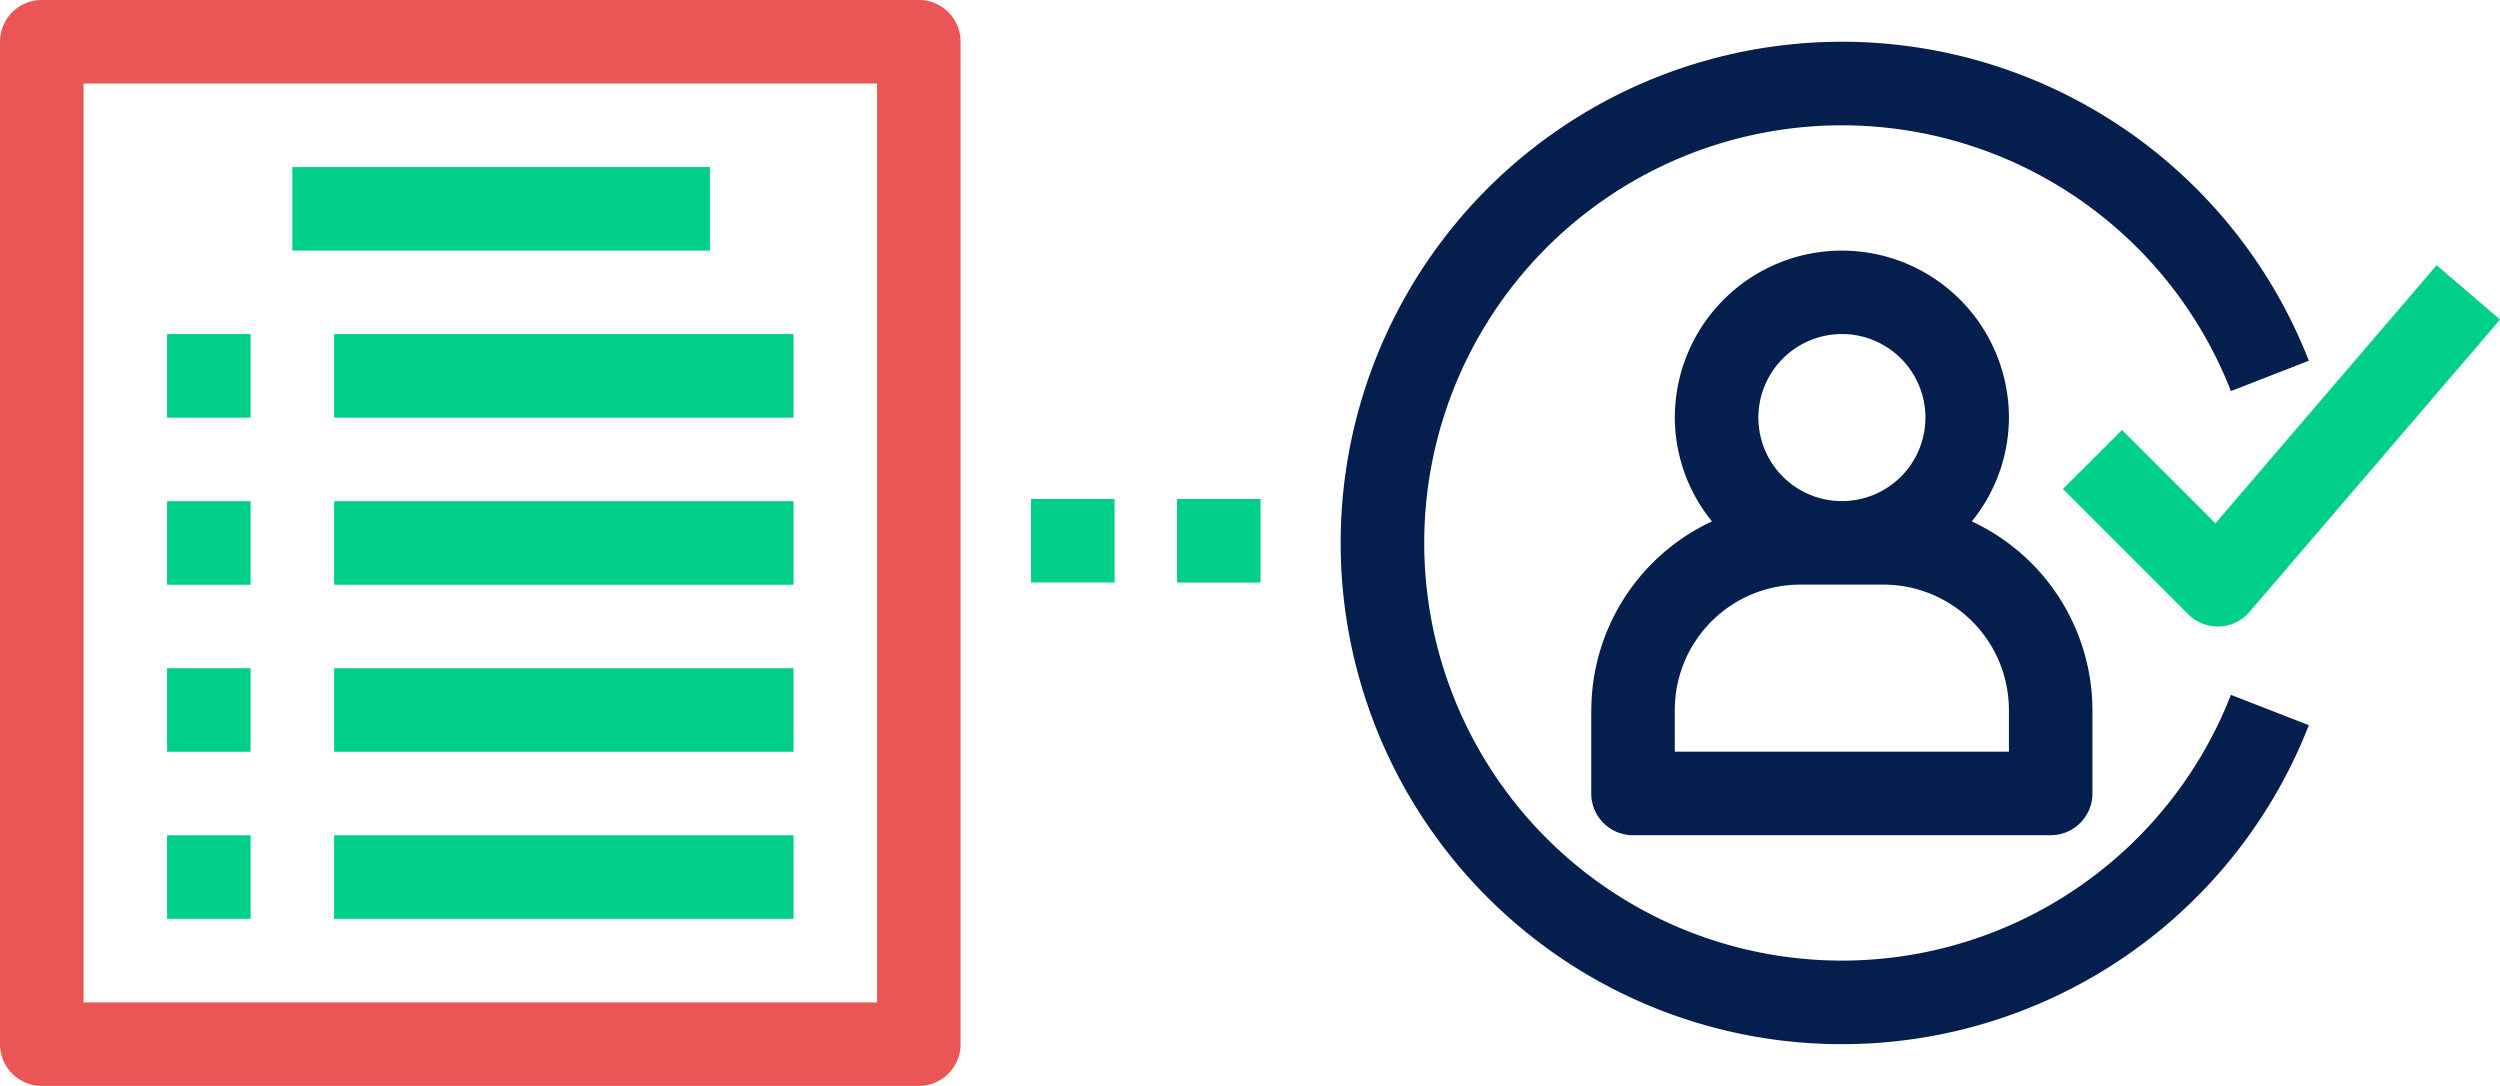
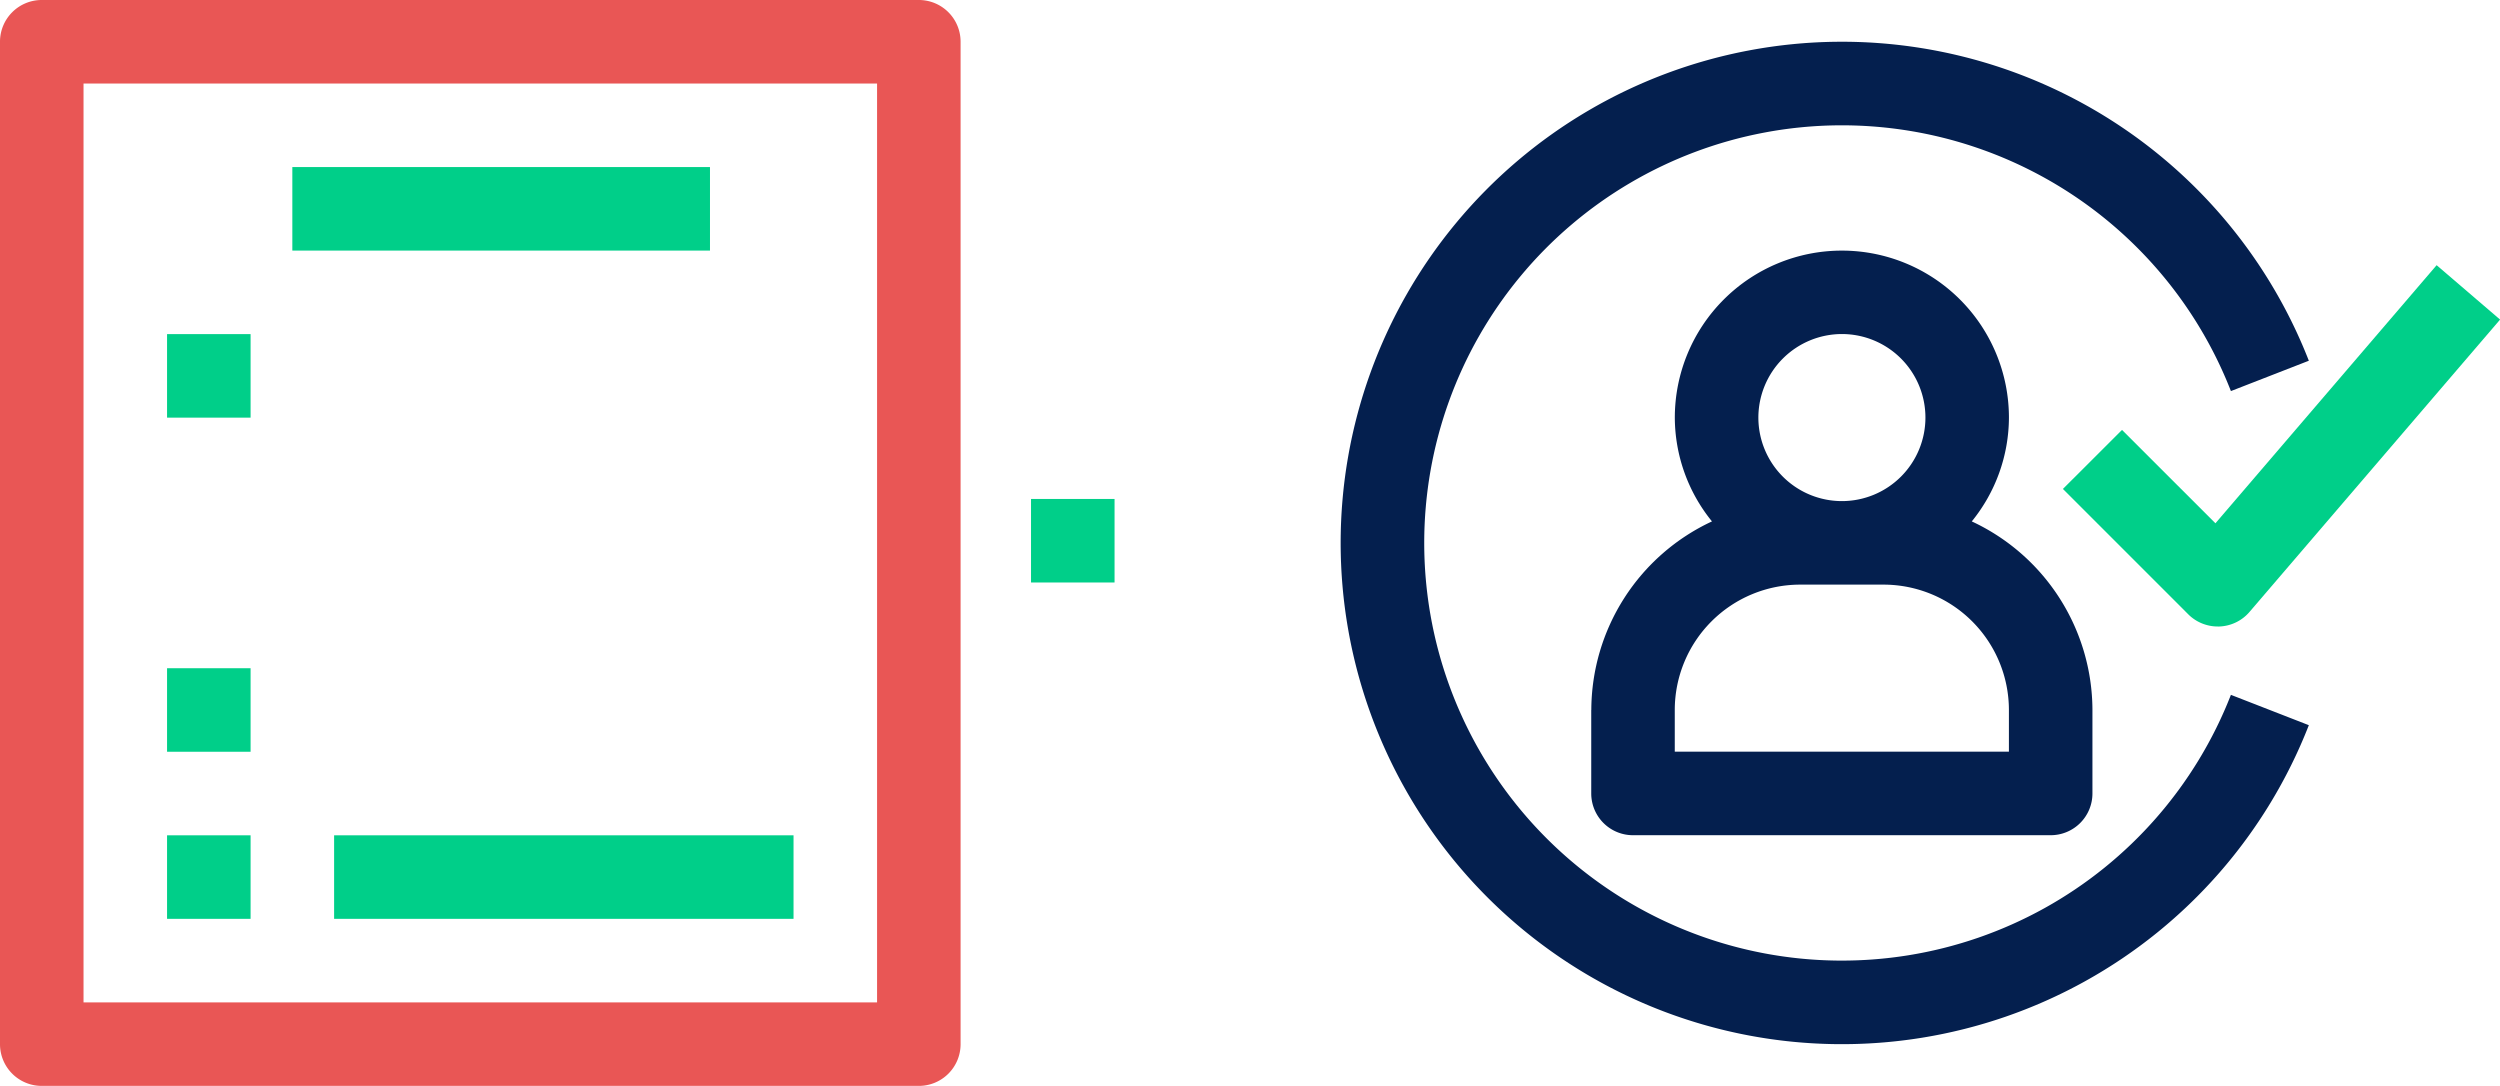
<svg xmlns="http://www.w3.org/2000/svg" id="Group_27" data-name="Group 27" width="99.457" height="43.2" viewBox="0 0 99.457 43.2">
  <defs>
    <clipPath id="clip-path">
      <rect id="Rectangle_38" data-name="Rectangle 38" width="99.457" height="43.2" fill="none" />
    </clipPath>
  </defs>
  <rect id="Rectangle_27" data-name="Rectangle 27" width="16.615" height="3.323" transform="translate(11.63 6.646)" fill="#00cf89" />
  <rect id="Rectangle_28" data-name="Rectangle 28" width="3.323" height="3.323" transform="translate(6.646 13.292)" fill="#00cf89" />
-   <rect id="Rectangle_29" data-name="Rectangle 29" width="18.277" height="3.323" transform="translate(13.292 13.292)" fill="#00cf89" />
-   <rect id="Rectangle_30" data-name="Rectangle 30" width="3.323" height="3.323" transform="translate(6.646 19.939)" fill="#00cf89" />
-   <rect id="Rectangle_31" data-name="Rectangle 31" width="18.277" height="3.323" transform="translate(13.292 19.939)" fill="#00cf89" />
  <rect id="Rectangle_32" data-name="Rectangle 32" width="3.323" height="3.323" transform="translate(6.646 26.584)" fill="#00cf89" />
-   <rect id="Rectangle_33" data-name="Rectangle 33" width="18.277" height="3.323" transform="translate(13.292 26.584)" fill="#00cf89" />
  <rect id="Rectangle_34" data-name="Rectangle 34" width="3.323" height="3.323" transform="translate(6.646 33.231)" fill="#00cf89" />
  <rect id="Rectangle_35" data-name="Rectangle 35" width="18.277" height="3.323" transform="translate(13.292 33.231)" fill="#00cf89" />
  <g id="Group_26" data-name="Group 26" transform="translate(0 0)">
    <g id="Mask_Group_25" data-name="Mask Group 25" clip-path="url(#clip-path)">
      <path id="Path_62" data-name="Path 62" d="M163.991,44.1v3.323a1.661,1.661,0,0,0,1.662,1.661h16.615a1.661,1.661,0,0,0,1.662-1.661V44.1a8.3,8.3,0,0,0-4.8-7.5,6.581,6.581,0,0,0,1.478-4.127,6.646,6.646,0,0,0-13.292,0,6.581,6.581,0,0,0,1.478,4.127,8.3,8.3,0,0,0-4.8,7.5m9.969-14.954a3.323,3.323,0,1,1-3.323,3.323,3.327,3.327,0,0,1,3.323-3.323M167.314,44.1a4.99,4.99,0,0,1,4.985-4.985h3.323a4.99,4.99,0,0,1,4.985,4.985v1.661H167.314Z" transform="translate(-100.687 -15.857)" fill="#041f4e" />
      <path id="Path_63" data-name="Path 63" d="M227.468,27.33l-8.8,10.268-3.716-3.715L212.6,36.232l4.985,4.985a1.662,1.662,0,0,0,1.175.487c.021,0,.042,0,.063,0a1.658,1.658,0,0,0,1.2-.579l9.969-11.631Z" transform="translate(-130.532 -16.78)" fill="#00cf89" />
      <path id="Path_64" data-name="Path 64" d="M138.166,24.243a19.941,19.941,0,0,0,38.517,7.25l-3.1-1.207a16.615,16.615,0,1,1,0-12.085l3.1-1.207a19.941,19.941,0,0,0-38.517,7.25" transform="translate(-84.831 -2.643)" fill="#041f4e" />
      <path id="Path_65" data-name="Path 65" d="M0,1.661V41.539A1.66,1.66,0,0,0,1.661,43.2H36.554a1.66,1.66,0,0,0,1.661-1.661V1.661A1.66,1.66,0,0,0,36.554,0H1.661A1.66,1.66,0,0,0,0,1.661M3.323,3.323H34.892V39.877H3.323Z" transform="translate(0 0)" fill="#e95655" />
-       <rect id="Rectangle_36" data-name="Rectangle 36" width="3.323" height="3.323" transform="translate(46.824 19.851)" fill="#00cf89" />
      <rect id="Rectangle_37" data-name="Rectangle 37" width="3.323" height="3.323" transform="translate(41.017 19.85)" fill="#00cf89" />
    </g>
  </g>
</svg>